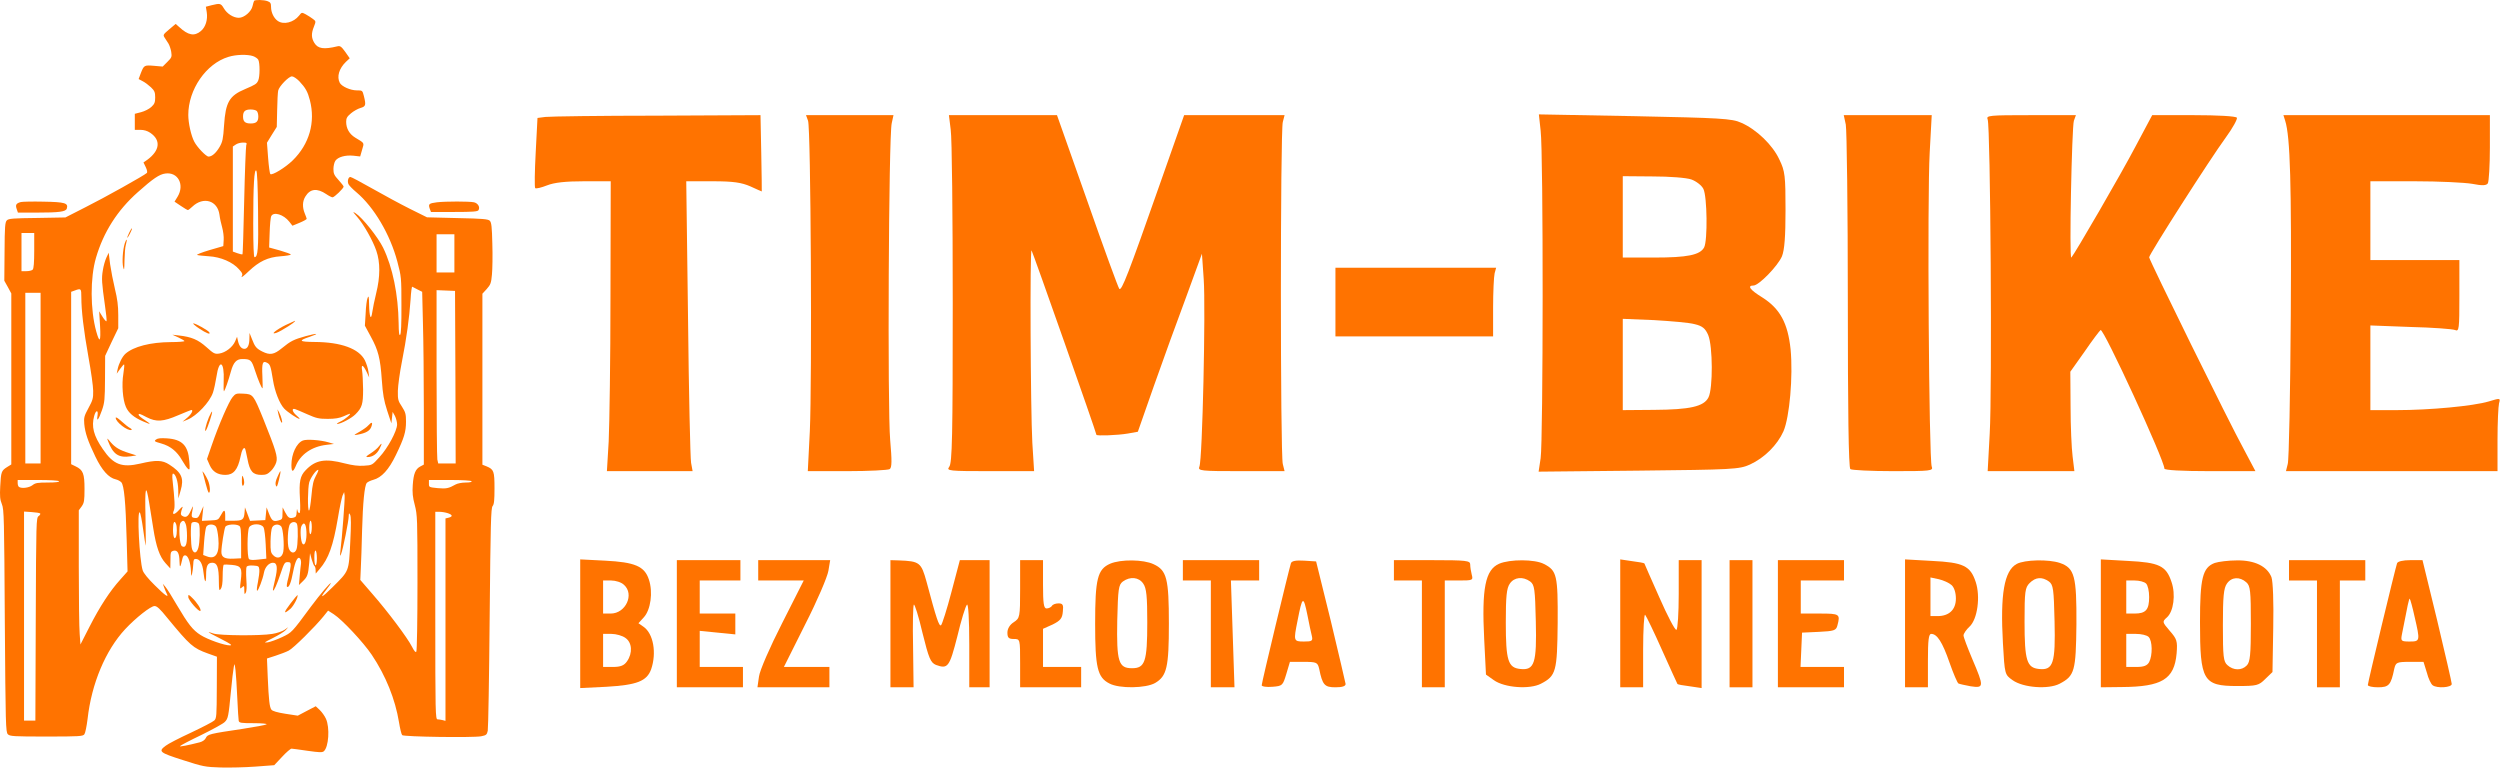
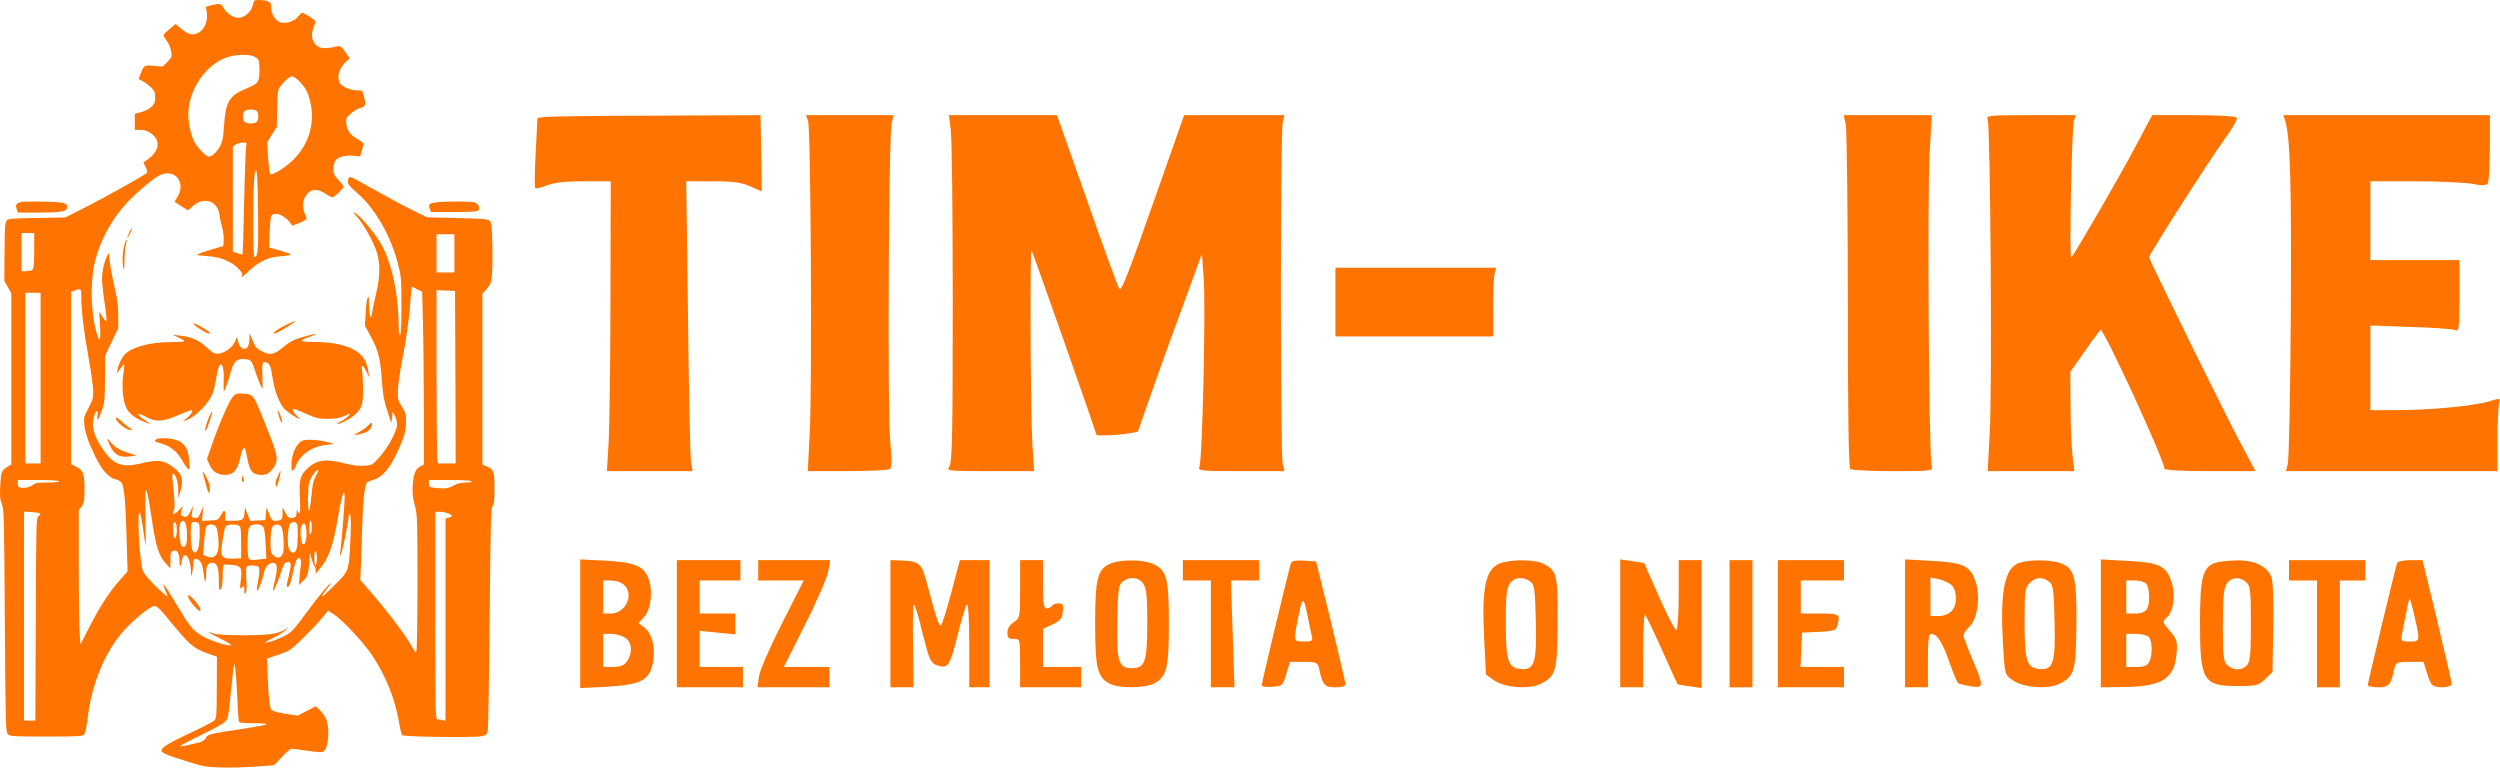
<svg xmlns="http://www.w3.org/2000/svg" width="2618" height="804" viewBox="0 0 2618 804" fill="none">
  <path d="M266.106 0.909C265.706 1.576 265.039 3.842 264.506 6.242C263.306 12.109 255.706 18.642 250.106 18.642C244.373 18.642 237.706 14.376 234.373 8.643C231.306 3.442 230.373 3.309 221.706 5.442L215.573 7.043L216.506 12.776C217.706 20.642 215.306 28.376 210.373 32.509C203.573 38.242 197.039 37.042 187.573 28.242L183.973 25.043L177.306 30.642C170.773 36.242 170.506 36.509 172.506 39.576C173.573 41.176 175.439 43.976 176.373 45.576C177.439 47.309 178.773 51.176 179.306 54.242C180.106 59.576 179.839 60.242 175.306 64.776L170.373 69.709L161.173 68.909C151.039 68.109 150.773 68.109 147.306 77.043L145.173 82.776L149.439 85.043C151.839 86.243 155.706 89.176 158.106 91.442C161.839 95.043 162.506 96.642 162.506 101.976C162.506 107.176 161.839 108.909 158.506 111.976C156.239 114.109 151.439 116.509 147.839 117.443L141.173 119.176V127.576V135.976H147.039C150.773 135.976 154.373 137.043 157.306 139.043C168.773 146.776 167.439 157.709 154.106 167.443L150.239 170.109L152.639 175.043C154.106 178.109 154.506 180.509 153.706 181.176C151.306 183.576 109.439 207.043 89.173 217.176L68.506 227.709L38.906 228.243C13.839 228.509 8.906 228.909 7.173 230.776C5.306 232.643 4.906 237.309 4.773 263.443L4.506 293.976L8.239 300.643L11.839 307.309V396.909V486.376L7.306 489.176C1.439 492.909 1.039 494.109 0.239 509.309C-0.294 519.443 -0.027 523.176 1.973 527.976C4.239 533.576 4.373 542.509 5.039 650.243C5.839 759.576 5.973 766.643 8.239 768.909C10.373 771.043 13.973 771.309 48.639 771.309C83.439 771.309 86.906 771.043 88.373 768.909C89.306 767.709 90.773 760.509 91.706 752.909C95.84 715.843 110.506 681.043 131.039 658.909C142.106 647.043 157.839 634.643 161.839 634.643C164.373 634.643 167.573 637.576 175.173 647.043C199.039 675.976 201.973 678.643 217.839 684.376L227.173 687.709L227.039 719.843C226.906 749.843 226.773 752.243 224.373 754.509C223.039 755.843 211.973 761.576 199.839 767.309C187.706 772.909 175.839 779.043 173.573 780.909C165.439 786.909 166.906 788.109 191.573 795.976C212.639 802.776 214.773 803.176 230.906 803.709C240.373 803.976 256.906 803.576 267.573 802.776L287.173 801.309L295.306 792.643C299.706 787.843 304.239 783.976 305.306 783.976C306.239 783.976 313.839 785.043 322.106 786.243C334.239 787.976 337.439 788.109 339.039 786.776C344.239 782.509 345.573 761.843 341.306 752.643C339.973 749.709 337.039 745.576 334.773 743.443L330.639 739.576L321.173 744.509L311.839 749.443L298.773 747.443C290.373 746.109 285.306 744.643 284.239 743.176C282.239 740.509 281.439 733.309 280.373 709.176L279.573 689.576L288.639 686.643C293.573 685.043 299.839 682.643 302.373 681.309C307.173 678.909 329.573 656.776 338.773 645.443L343.573 639.443L349.439 643.176C358.506 649.043 380.506 672.643 389.306 685.709C404.106 707.843 413.839 732.109 417.839 756.376C418.906 763.043 420.373 769.043 421.173 769.843C422.906 771.576 495.039 772.643 503.839 771.043C509.173 769.976 509.839 769.443 510.773 765.309C511.306 762.776 512.239 709.309 512.773 646.509C513.706 548.109 514.106 532.109 515.839 529.976C517.439 528.109 517.839 523.843 517.839 511.309C517.839 493.443 517.173 491.576 509.573 488.376L505.173 486.643V397.176V307.576L509.706 302.643C513.706 298.109 514.373 296.509 515.173 287.443C515.706 281.843 515.973 267.443 515.573 255.309C515.173 237.443 514.639 232.909 512.906 231.176C511.173 229.443 505.706 228.909 479.039 228.376L447.173 227.576L429.173 218.643C419.306 213.709 401.573 204.109 389.839 197.443C378.106 190.776 367.839 185.309 366.906 185.309C364.639 185.309 363.439 190.109 365.039 193.043C365.839 194.509 369.439 198.243 373.173 201.309C391.573 216.776 408.506 245.309 416.106 273.976C420.239 289.576 420.373 290.643 420.373 319.576C420.506 339.443 419.973 349.709 419.039 350.643C417.973 351.709 417.573 348.376 417.439 338.376C417.039 308.509 411.173 279.843 401.173 259.309C395.706 248.243 379.573 227.976 372.373 223.309C369.039 221.176 369.173 221.576 373.839 226.909C380.773 234.776 390.373 251.709 394.106 262.643C398.239 274.643 398.239 289.843 393.973 306.909C392.239 313.976 390.373 323.043 389.839 326.909C388.506 336.376 386.773 332.109 386.506 318.643C386.373 310.376 386.106 309.176 384.906 311.976C384.106 313.843 383.173 321.043 382.906 328.243L382.106 341.043L388.239 352.376C396.106 366.776 398.239 374.909 399.839 397.976C400.906 413.043 401.973 419.176 405.439 429.976L409.839 443.309L410.506 437.309L411.173 431.309L413.573 435.576C414.773 437.976 415.839 441.976 415.839 444.509C415.839 451.176 406.106 469.309 397.173 478.909C389.706 487.176 389.706 487.176 381.039 487.709C375.039 488.109 369.173 487.309 361.173 485.309C340.506 479.843 330.373 481.576 320.106 492.376C314.239 498.376 313.039 504.243 314.106 522.243C314.639 532.643 314.506 537.309 313.439 537.309C312.639 537.309 311.706 535.976 311.439 534.243C311.039 532.376 310.773 533.176 310.639 536.243C310.506 540.376 309.973 541.443 307.306 542.109C303.039 543.176 301.706 542.243 298.506 536.243L295.973 531.309L295.839 537.576C295.839 543.576 295.573 543.976 291.573 545.043C286.106 546.509 284.639 545.443 281.573 537.576L279.173 531.309L278.506 537.976L277.839 544.643L269.839 545.043L261.839 545.443L259.173 538.376L256.506 531.309L256.106 536.643C255.439 544.243 254.106 545.309 244.373 545.309H235.839V539.976C235.839 533.309 234.639 533.176 231.173 539.709C228.506 544.509 228.373 544.643 219.973 545.043L211.439 545.443L212.239 537.709L213.039 529.976L210.239 536.376C207.839 541.976 207.039 542.776 203.973 542.376C200.373 541.976 200.106 541.309 201.706 533.309C202.506 529.043 202.373 529.176 199.706 534.909C196.906 541.309 194.506 542.509 190.639 540.109C188.906 538.909 189.039 537.176 191.173 531.309C191.839 529.843 190.106 531.043 187.573 533.976C182.639 539.443 179.706 539.709 182.106 534.376C183.306 531.576 183.039 524.109 180.639 502.243C180.239 498.776 180.506 495.976 181.173 495.976C183.839 495.976 186.506 504.109 186.639 512.909L186.773 521.976L189.173 513.576C192.906 500.909 190.239 494.776 177.306 486.509C169.973 481.709 163.439 481.576 147.039 485.443C127.573 489.976 118.773 486.643 107.706 470.376C97.973 456.243 95.573 446.643 98.639 435.576C100.373 429.176 103.173 428.909 102.106 435.309C100.906 442.509 103.306 439.576 106.773 429.576C109.573 421.576 109.839 418.109 109.973 396.643L110.106 372.643L116.906 358.109L123.839 343.709V330.109C123.839 320.109 122.906 313.043 120.373 302.643C118.506 294.909 116.239 283.176 115.306 276.643L113.839 264.643L111.439 269.709C110.106 272.509 108.373 278.509 107.706 283.043C106.239 291.576 106.506 295.843 109.973 320.376C111.173 328.243 111.839 335.309 111.573 336.243C111.306 337.043 109.439 335.043 107.439 331.843L103.839 325.976L104.773 341.176C105.706 357.976 104.373 359.976 100.773 347.043C94.506 324.376 94.373 290.776 100.506 269.976C108.373 243.043 122.906 220.243 144.239 201.309C160.239 187.043 166.906 182.509 173.173 181.709C186.373 179.843 193.573 193.443 185.973 205.976L182.773 211.176L189.306 215.576C192.773 217.976 196.239 219.976 196.773 219.976C197.306 219.976 199.306 218.376 201.306 216.509C212.906 205.443 227.839 209.843 229.839 224.909C230.239 228.509 231.573 234.376 232.639 238.109C233.706 241.976 234.506 247.843 234.239 251.309L233.839 257.709L219.173 261.976C211.173 264.376 205.439 266.643 206.506 267.043C207.573 267.443 213.173 267.976 218.773 268.376C231.039 269.043 243.839 274.509 250.373 282.109C253.973 286.109 254.373 287.176 253.039 289.709C252.106 291.309 255.439 288.909 260.239 284.243C271.306 273.709 280.506 269.309 293.839 268.376C299.439 267.976 304.239 267.176 304.506 266.643C304.906 266.109 299.839 264.243 293.439 262.376L281.839 259.176L282.373 243.976C282.639 235.576 283.306 227.576 284.106 226.243C286.639 221.443 297.039 224.643 302.906 232.109L306.239 236.376L313.706 233.309C317.839 231.576 321.173 229.709 321.173 229.176C321.173 228.776 320.239 226.109 319.173 223.576C316.506 217.043 316.639 210.776 319.839 205.709C324.773 197.576 332.106 196.776 341.706 203.309C344.373 205.176 347.439 206.643 348.239 206.643C350.106 206.643 359.839 197.176 359.839 195.443C359.839 194.776 357.439 191.709 354.506 188.509C349.973 183.576 349.173 181.843 349.173 176.909C349.173 173.843 350.106 169.976 351.173 168.376C353.973 164.376 361.573 162.243 369.973 163.043L377.173 163.843L379.173 156.909C381.439 149.176 382.106 150.243 371.973 144.109C365.839 140.376 362.506 134.509 362.506 127.576C362.506 123.709 363.439 122.109 367.573 118.643C370.239 116.376 374.773 113.843 377.573 113.043C383.039 111.443 383.439 110.109 381.039 100.509C379.573 94.642 379.439 94.642 373.573 94.642C367.039 94.642 357.973 90.642 355.839 86.776C352.506 80.376 355.039 71.709 362.239 64.776L366.239 61.042L361.573 54.376C357.439 48.642 356.239 47.843 353.306 48.509C339.039 51.976 332.906 51.042 329.173 44.909C325.973 39.709 325.839 35.042 328.773 27.843C330.906 22.376 330.906 22.242 327.706 19.843C325.973 18.509 322.639 16.376 320.239 15.043C315.973 12.776 315.973 12.776 313.173 16.376C307.439 23.576 296.906 26.242 290.773 21.843C286.773 19.043 283.839 13.043 283.839 7.309C283.839 3.442 283.173 2.376 280.373 1.309C276.373 -0.291 266.906 -0.424 266.106 0.909ZM265.039 58.776C267.306 59.576 269.839 61.309 270.506 62.642C272.239 65.976 272.239 80.376 270.373 84.376C268.773 87.843 267.573 88.642 256.639 93.309C240.106 100.243 236.239 107.043 234.639 131.176C233.706 145.576 233.039 148.509 229.973 153.843C226.239 160.243 221.973 163.976 218.373 163.976C215.839 163.976 206.373 154.109 203.439 148.376C200.106 142.109 197.173 128.776 197.173 120.376C197.173 93.709 215.839 66.642 239.173 59.576C247.173 57.042 259.173 56.776 265.039 58.776ZM313.306 84.909C319.973 91.976 322.239 96.109 324.506 104.909C330.506 127.976 323.973 150.909 306.506 167.976C298.906 175.443 284.773 184.109 283.039 182.243C282.506 181.709 281.439 174.109 280.773 165.443L279.573 149.443L284.639 141.176L289.839 132.909L290.239 115.443C290.373 105.843 290.906 96.642 291.306 94.909C292.239 90.376 302.373 79.976 305.706 79.976C307.306 79.976 310.639 82.243 313.306 84.909ZM268.906 116.243C269.839 117.176 270.506 119.709 270.506 121.976C270.506 127.309 268.373 129.309 262.506 129.309C256.639 129.309 254.506 127.309 254.506 121.976C254.506 116.643 256.639 114.643 262.506 114.643C265.173 114.643 267.973 115.309 268.906 116.243ZM257.839 152.243C257.439 153.976 256.373 180.109 255.706 210.509C255.039 240.909 254.239 265.976 253.973 266.243C253.573 266.643 251.173 266.109 248.639 265.176L243.839 263.443V208.509V153.443L246.773 151.443C248.373 150.243 251.839 149.309 254.239 149.309C258.373 149.309 258.773 149.576 257.839 152.243ZM270.239 221.043C270.773 261.043 270.106 269.309 266.506 269.309C265.706 269.309 265.173 257.309 265.173 234.243C265.173 193.843 266.239 176.509 268.373 178.643C269.306 179.576 269.973 193.976 270.239 221.043ZM35.84 262.376C35.84 274.909 35.306 281.309 34.239 282.376C33.306 283.309 30.373 283.976 27.573 283.976H22.506V263.976V243.976H29.173H35.84V262.376ZM475.839 265.309V285.309H466.506H457.173V265.309V245.309H466.506H475.839V265.309ZM437.306 303.176L442.106 305.576L442.906 338.509C443.439 356.509 443.839 397.309 443.839 428.909V486.509L440.106 488.509C435.039 491.176 433.039 496.109 432.239 507.976C431.706 515.709 432.106 520.643 434.373 528.909C437.039 539.443 437.173 542.776 437.173 610.243C437.173 649.043 436.639 681.443 435.973 682.376C435.306 683.576 433.839 681.976 431.306 677.043C426.639 667.843 406.373 640.776 389.973 621.976L377.306 607.309L377.839 595.309C378.239 588.643 378.773 570.776 379.173 555.443C379.973 526.643 381.706 508.509 384.106 505.709C384.906 504.776 387.839 503.309 390.773 502.509C399.573 500.243 407.173 491.843 414.506 476.643C423.173 458.776 425.173 452.243 425.173 441.576C425.173 433.576 424.639 431.709 420.906 425.843C416.906 419.843 416.506 418.509 416.639 409.309C416.773 403.843 418.639 389.976 420.906 378.643C425.706 354.509 428.639 332.776 429.973 313.576C430.373 305.976 431.173 300.109 431.706 300.243C432.106 300.509 434.639 301.843 437.306 303.176ZM85.173 311.176C85.173 325.176 87.573 345.709 92.639 373.976C95.306 388.643 97.573 404.509 97.573 409.309C97.706 417.043 97.173 419.043 92.639 427.309C88.106 435.709 87.706 437.309 88.24 443.976C89.173 453.443 91.84 461.443 99.84 478.109C106.773 492.509 113.839 500.376 121.173 501.976C123.173 502.376 125.839 503.843 127.039 505.043C129.973 508.376 131.573 525.576 132.639 564.776L133.573 598.376L126.106 606.776C115.306 618.643 104.506 635.176 93.706 656.376L84.24 674.909L83.439 663.843C82.906 657.709 82.506 625.976 82.506 593.576V534.376L85.573 530.243C88.106 526.509 88.506 524.376 88.506 511.976C88.506 495.976 87.04 492.109 79.173 488.376L74.506 486.109V395.843V305.576L78.24 304.243C84.906 301.709 85.173 302.109 85.173 311.176ZM476.906 394.909L477.173 485.309H467.973H458.906L457.973 481.176C457.573 478.909 457.173 437.976 457.173 390.376V303.843L466.906 304.243L476.506 304.643L476.906 394.909ZM42.506 395.976V485.309H34.506H26.506V395.976V306.643H34.506H42.506V395.976ZM330.906 498.109C328.239 502.909 327.173 507.309 326.106 519.443C325.306 527.843 324.239 534.643 323.573 534.643C321.973 534.643 322.239 510.909 323.839 505.043C325.306 500.109 331.039 491.976 333.173 491.976C333.839 491.976 332.773 494.776 330.906 498.109ZM61.84 503.976C62.373 504.776 58.106 505.309 50.106 505.309C39.306 505.309 37.039 505.709 33.973 508.109C30.506 510.776 22.906 511.843 19.973 509.976C19.173 509.576 18.506 507.709 18.506 505.843V502.643H39.706C52.506 502.643 61.306 503.176 61.84 503.976ZM493.839 503.976C494.373 504.776 491.973 505.309 487.573 505.309C483.706 505.309 479.039 506.243 477.173 507.309C469.839 511.443 467.439 511.976 458.373 511.176C449.306 510.243 449.173 510.243 449.173 506.509V502.643H471.039C484.239 502.643 493.306 503.176 493.839 503.976ZM156.373 527.443C157.439 533.976 159.306 545.576 160.506 553.309C163.573 572.776 167.173 582.909 173.306 589.709L178.373 595.309L178.506 586.509C178.506 578.376 178.773 577.576 181.573 576.776C185.839 575.709 187.839 579.176 187.973 587.843C188.106 595.443 188.906 594.643 191.039 584.909C191.706 582.243 192.639 581.309 194.239 581.576C197.173 582.109 199.573 589.309 199.973 597.976C200.106 603.843 200.239 604.109 201.173 600.643C201.706 598.376 202.239 594.109 202.373 590.909C202.506 586.376 203.039 585.309 204.906 585.309C209.306 585.309 212.106 590.109 213.039 599.176C214.239 610.376 215.839 611.976 215.839 602.109C215.839 592.509 217.439 589.309 222.373 589.309C227.439 589.309 229.173 594.109 229.173 608.509C229.306 618.243 229.439 619.043 231.173 616.776C232.506 614.909 233.173 610.776 233.173 603.176C233.173 597.043 233.706 591.843 234.239 591.443C234.906 591.043 238.773 591.176 243.039 591.576C252.639 592.509 253.839 594.909 252.106 608.243C251.039 616.909 251.039 617.176 253.439 615.043C255.706 613.043 255.839 613.176 255.839 618.109C255.973 622.509 256.106 622.909 257.306 620.776C258.373 619.176 258.506 614.243 257.973 606.776C257.573 600.509 257.706 594.509 258.239 593.576C259.039 592.376 261.573 591.976 265.306 592.243C270.773 592.643 271.173 592.909 271.573 596.643C271.839 598.776 271.039 604.643 270.106 609.576C269.039 614.643 268.639 618.643 269.306 618.643C270.506 618.643 275.173 606.509 276.373 599.843C277.439 593.976 281.573 589.309 285.839 589.309C290.373 589.309 291.039 594.509 287.973 607.309C286.506 613.176 285.573 618.109 285.839 618.376C286.773 619.309 289.839 612.509 293.839 600.643C297.439 589.843 298.106 588.643 301.173 588.643C303.973 588.643 304.506 589.176 304.373 592.643C304.239 594.776 303.173 600.509 301.973 605.043C300.639 609.709 299.973 613.976 300.506 614.376C302.373 616.243 304.906 610.109 306.906 599.043C309.173 587.043 312.106 581.576 314.506 585.309C315.173 586.376 315.439 588.776 315.173 590.643C314.906 592.509 314.239 598.109 313.839 603.309L313.039 612.643L317.039 608.776C321.973 603.976 322.639 602.243 323.839 589.309L324.639 579.309L326.373 585.709C327.439 589.176 328.639 592.376 329.306 592.776C329.973 593.176 330.506 595.043 330.506 597.043L330.639 600.643L334.639 595.976C344.106 585.043 348.906 571.576 353.839 542.509C355.573 531.843 357.839 521.443 358.639 519.176L360.373 515.309L360.906 519.043C361.306 522.376 358.239 563.309 356.373 577.976C355.839 582.509 355.973 582.909 357.173 580.109C359.039 575.976 365.173 545.443 365.173 540.509C365.306 537.176 365.439 536.909 366.639 539.043C367.706 540.776 367.706 549.576 366.773 568.109C365.173 599.043 365.973 597.309 347.839 615.309C336.639 626.376 333.973 627.443 341.839 617.443C344.373 614.243 346.506 611.176 346.506 610.776C346.373 609.176 335.306 622.243 325.573 635.309C305.306 662.776 305.706 662.243 295.439 667.176C290.106 669.709 283.439 672.109 280.506 672.643C275.839 673.309 276.373 672.776 285.839 668.109C291.706 665.176 297.706 661.443 299.173 659.843L301.839 656.776L297.706 659.709C295.439 661.176 289.706 663.176 285.039 663.843C272.373 665.976 229.706 665.576 223.573 663.443C220.773 662.376 218.506 661.843 218.506 662.109C218.506 662.376 224.373 665.576 231.573 669.176C241.706 674.376 243.706 675.843 240.773 675.843C235.173 675.976 217.439 669.709 210.106 665.043C201.839 659.843 197.039 653.576 185.439 633.976C180.373 625.176 174.906 616.509 173.306 614.643L170.506 611.309L171.839 615.043C172.506 617.176 173.839 619.976 174.506 621.443C177.439 626.776 172.906 623.709 162.106 612.909C155.173 606.109 150.373 600.243 149.439 597.309C145.973 586.643 143.306 533.576 146.373 536.643C147.173 537.443 148.639 545.176 149.839 553.976C151.039 562.776 152.239 570.509 152.506 571.309C152.773 571.976 152.639 558.776 152.373 541.976C151.573 509.176 152.773 505.176 156.373 527.443ZM42.106 537.709C42.506 538.243 41.84 539.576 40.373 540.509C37.973 542.376 37.84 545.576 37.44 648.509L37.039 754.643H31.04H25.173V645.176V535.709L33.173 536.243C37.573 536.509 41.573 537.176 42.106 537.709ZM469.039 537.443C473.973 539.176 474.373 540.909 469.839 542.109L466.506 542.909V648.909V754.909L463.573 754.109C461.839 753.709 459.439 753.309 458.239 753.309C455.973 753.309 455.839 747.176 455.839 644.643V535.976H460.373C462.773 535.976 466.639 536.643 469.039 537.443ZM194.506 548.776C195.306 550.643 195.839 556.243 195.839 561.176C195.839 570.776 194.106 574.243 190.506 571.976C187.839 570.376 186.773 550.109 189.173 547.309C191.573 544.376 193.039 544.776 194.506 548.776ZM326.506 551.843C326.506 555.576 325.973 558.909 325.173 559.309C324.373 559.843 323.839 557.309 323.839 552.776C323.839 548.643 324.506 545.309 325.173 545.309C325.973 545.309 326.506 548.243 326.506 551.843ZM184.373 548.776C185.439 551.443 185.439 559.176 184.373 561.843C182.773 565.976 181.173 562.376 181.173 554.509C181.173 546.909 182.639 544.243 184.373 548.776ZM208.373 548.776C209.706 552.109 209.306 568.243 207.706 573.576C206.106 579.443 203.039 580.243 201.173 575.176C199.706 571.443 199.306 548.909 200.773 547.576C202.373 545.843 207.573 546.643 208.373 548.776ZM311.039 548.776C312.373 552.109 311.973 571.443 310.506 575.176C308.773 579.976 304.639 579.709 302.506 574.643C300.506 569.709 301.306 551.576 303.839 548.643C305.973 545.976 309.973 546.109 311.039 548.776ZM320.906 557.043C321.306 565.576 319.306 571.976 316.906 569.576C314.906 567.576 313.973 554.109 315.706 550.776C318.373 545.843 320.506 548.243 320.906 557.043ZM226.373 551.843C227.173 553.309 228.239 558.509 228.639 563.576C230.106 579.709 225.973 586.243 216.639 582.643L212.773 581.176L213.706 567.709C214.239 560.243 215.306 553.043 215.973 551.709C217.706 548.376 224.639 548.509 226.373 551.843ZM250.506 550.643C252.106 551.576 252.506 555.176 252.506 568.243V584.643L244.373 585.043C235.306 585.443 231.839 583.576 231.839 577.976C231.839 572.243 234.773 554.109 235.973 551.709C237.439 549.043 246.906 548.376 250.506 550.643ZM275.973 552.243C276.906 553.843 277.839 561.843 278.239 570.109L278.906 585.043L270.506 585.976C264.906 586.643 261.839 586.509 260.773 585.443C258.639 583.309 258.773 556.243 260.906 552.243C263.306 547.976 273.706 547.976 275.973 552.243ZM294.506 551.309C296.506 553.709 297.839 571.043 296.639 577.843C295.439 584.109 290.373 585.843 286.106 581.443C283.573 578.909 283.173 577.176 283.306 566.909C283.439 560.376 284.106 553.843 285.039 552.243C286.906 548.776 291.973 548.376 294.506 551.309ZM331.839 584.776C331.839 588.776 331.306 591.976 330.506 591.976C329.706 591.976 329.173 588.376 329.173 583.843C329.173 578.909 329.706 576.109 330.506 576.643C331.306 577.043 331.839 580.776 331.839 584.776ZM248.506 731.309C249.039 743.043 249.706 753.709 249.973 754.909C250.639 757.043 252.506 757.309 265.573 757.309C274.106 757.309 279.839 757.843 279.173 758.509C278.373 759.176 267.039 761.309 253.839 763.309C219.706 768.376 217.306 768.909 215.573 772.776C214.639 774.776 212.239 776.509 209.306 777.309C196.906 780.509 187.839 782.243 188.506 781.309C188.906 780.643 199.039 775.309 211.039 769.576C222.906 763.709 233.973 757.709 235.439 755.976C238.906 752.509 239.306 750.243 241.839 723.976C242.906 712.643 244.239 701.176 244.773 698.643C245.573 694.243 245.706 694.376 246.639 701.976C247.173 706.376 247.973 719.576 248.506 731.309Z" fill="#FF7300" />
  <path d="M197.172 625.176C197.172 628.376 208.372 641.176 209.839 639.709C211.172 638.509 206.372 630.909 201.306 626.109C197.306 622.242 197.172 622.242 197.172 625.176Z" fill="#FF7300" />
-   <path d="M304.106 632.109C296.639 641.843 296.639 643.976 304.239 637.443C307.706 634.243 312.773 624.376 311.439 623.176C311.306 623.043 307.973 627.043 304.106 632.109Z" fill="#FF7300" />
  <path d="M21.839 211.576C16.906 212.909 15.972 214.509 17.439 218.776L18.772 222.643H37.839C62.372 222.643 68.906 221.709 69.972 218.376C71.706 212.643 68.106 211.576 45.572 211.176C33.972 210.909 23.306 211.176 21.839 211.576Z" fill="#FF7300" />
  <path d="M457.573 211.843C449.173 212.909 448.373 213.709 449.973 218.376L451.306 221.976H475.573C495.173 221.976 500.106 221.576 501.039 220.109C503.039 217.043 500.506 212.776 496.373 211.843C491.439 210.776 466.639 210.776 457.573 211.843Z" fill="#FF7300" />
  <path d="M135.439 243.31C132.239 249.976 132.773 251.043 135.973 244.91C137.439 241.976 138.506 239.443 138.239 239.176C137.839 238.91 136.639 240.776 135.439 243.31Z" fill="#FF7300" />
  <path d="M130.639 254.909C128.506 261.709 127.706 274.776 129.039 279.976C129.972 283.843 130.239 282.509 130.372 272.643C130.506 265.976 131.039 258.509 131.839 256.109C133.572 250.109 132.506 249.043 130.639 254.909Z" fill="#FF7300" />
  <path d="M299.172 340.376C289.439 345.176 282.506 350.776 289.172 348.643C294.239 347.043 311.439 335.976 308.772 335.976C308.639 335.976 304.239 337.976 299.172 340.376Z" fill="#FF7300" />
  <path d="M208.506 343.976C216.106 349.043 220.906 350.909 219.172 347.976C217.972 345.976 204.906 338.643 202.506 338.643C201.439 338.643 204.106 341.043 208.506 343.976Z" fill="#FF7300" />
  <path d="M261.173 354.376C261.173 361.309 259.306 365.309 255.973 365.309C252.773 365.309 250.373 362.376 249.173 356.909L248.239 352.643L246.239 357.443C243.573 363.576 236.106 369.309 229.573 370.243C224.906 370.909 223.839 370.376 216.106 363.443C207.439 355.709 200.506 352.776 187.306 351.309L180.506 350.509L186.906 353.443C190.373 355.043 193.173 356.776 193.173 357.176C193.173 357.709 186.773 358.243 178.906 358.243C157.573 358.376 139.839 362.909 131.306 370.509C128.106 373.309 124.373 380.776 123.173 386.643L122.239 391.309L125.839 386.243C127.839 383.443 129.706 381.309 129.973 381.709C130.373 381.976 129.973 386.376 129.173 391.443C127.306 402.643 128.506 418.643 131.839 426.109C134.506 432.376 140.239 437.176 149.573 441.176C158.506 445.043 158.906 444.643 151.573 439.843C147.973 437.576 145.173 435.176 145.173 434.509C145.173 432.776 145.973 432.909 153.573 436.909C163.706 442.109 170.773 441.709 186.773 434.776C193.839 431.843 199.973 429.309 200.373 429.309C202.773 429.309 200.506 433.709 196.239 437.309L191.173 441.576L196.373 439.443C206.106 435.443 219.706 421.043 223.039 411.043C224.106 407.843 225.706 400.509 226.639 394.643C229.439 375.176 235.173 378.243 234.239 398.909C233.973 405.309 234.106 410.243 234.639 409.709C235.706 408.376 239.173 398.643 241.839 388.909C244.373 379.576 247.706 375.976 253.573 375.976C262.639 375.976 263.439 376.909 267.173 388.376C270.373 398.109 273.973 406.643 274.906 406.643C275.173 406.643 275.039 400.909 274.773 393.843C274.106 380.109 275.039 377.443 279.573 379.843C282.906 381.576 283.439 383.043 285.839 397.843C287.706 409.843 292.639 422.509 297.573 427.843C300.773 431.309 311.573 438.643 313.573 438.643C314.239 438.643 312.906 437.043 310.639 435.176C306.106 431.443 305.039 427.176 308.906 428.376C310.106 428.776 315.973 431.176 321.839 433.843C331.173 437.976 333.839 438.643 343.173 438.643C350.906 438.643 355.439 437.843 359.706 435.976C362.906 434.509 365.839 433.309 366.239 433.309C368.239 433.309 361.173 439.309 356.506 441.443C353.573 442.776 352.106 443.976 353.173 443.976C356.773 443.976 368.373 437.843 372.239 433.843C379.173 426.909 380.239 423.176 380.239 407.843C380.106 399.976 379.706 391.043 379.173 387.976C377.973 380.909 380.239 381.709 384.106 389.843L386.639 395.309L385.839 389.309C385.439 385.976 383.706 380.643 382.106 377.309C375.973 365.176 357.173 358.243 329.573 358.109C313.039 357.976 311.973 356.776 324.506 352.643C335.039 349.043 332.506 348.643 320.239 351.976C307.439 355.576 304.506 357.043 295.173 364.643C286.906 371.443 282.639 372.109 274.639 368.109C268.373 364.909 266.906 363.043 263.839 355.043L261.306 348.643L261.173 354.376Z" fill="#FF7300" />
  <path d="M243.572 415.843C239.706 420.376 229.172 444.643 221.839 465.976L216.772 480.643L219.572 487.043C222.639 493.976 227.972 497.31 236.106 497.31C244.506 497.31 249.039 491.843 251.839 478.376C253.172 471.443 255.039 468.11 256.506 469.576C256.906 469.843 257.972 474.91 259.172 480.776C261.572 493.71 264.772 497.31 273.839 497.31C278.506 497.31 280.372 496.51 283.706 493.176C285.972 491.043 288.506 486.91 289.306 484.11C291.039 478.376 288.906 471.576 275.706 438.643C265.306 413.176 265.039 412.776 254.906 412.243C247.439 411.843 246.639 412.11 243.572 415.843Z" fill="#FF7300" />
  <path d="M291.306 432.643C292.506 438.109 294.239 442.643 295.173 442.643C296.239 442.643 294.373 435.843 292.373 431.976L290.506 428.643L291.306 432.643Z" fill="#FF7300" />
  <path d="M218.773 436.909C215.573 444.509 213.573 453.709 215.706 450.643C217.439 448.243 222.773 431.843 222.106 431.043C221.706 430.776 220.373 433.443 218.773 436.909Z" fill="#FF7300" />
  <path d="M121.172 437.576C121.172 441.976 133.706 451.576 137.572 450.243C138.506 449.976 137.706 449.043 135.972 448.109C134.239 447.176 130.239 443.976 127.039 441.043C123.306 437.709 121.172 436.376 121.172 437.576Z" fill="#FF7300" />
  <path d="M385.706 445.443C384.373 447.043 380.239 449.976 376.506 452.11C369.973 455.843 369.973 455.976 374.506 455.176C383.173 453.576 387.439 451.176 388.906 446.776C390.639 441.976 389.306 441.443 385.706 445.443Z" fill="#FF7300" />
  <path d="M113.039 461.709C118.373 475.843 124.106 479.709 136.906 477.843L142.906 476.909L135.706 474.643C125.306 471.443 120.639 468.643 115.839 463.043C112.106 458.509 111.839 458.376 113.039 461.709Z" fill="#FF7300" />
  <path d="M163.439 460.243C161.173 461.976 161.573 462.376 168.773 464.376C178.373 467.043 185.439 472.776 190.639 481.976C192.906 485.976 195.573 489.843 196.773 490.909C198.773 492.509 198.906 491.709 198.239 483.043C197.039 466.509 190.773 460.109 174.773 459.043C168.373 458.643 165.173 458.909 163.439 460.243Z" fill="#FF7300" />
  <path d="M317.172 461.31C310.506 463.976 305.172 475.31 305.172 486.91C305.172 494.643 306.772 495.043 309.706 488.11C314.506 475.843 326.639 467.576 341.839 465.843L349.706 464.91L343.839 463.176C335.706 460.776 321.172 459.71 317.172 461.31Z" fill="#FF7300" />
-   <path d="M396.639 467.576C395.306 469.443 391.439 472.643 388.106 474.776C383.439 477.709 382.639 478.643 384.906 478.643C389.972 478.643 394.639 475.576 397.306 470.243C400.506 464.109 400.239 462.909 396.639 467.576Z" fill="#FF7300" />
  <path d="M212.239 494.643C212.639 495.709 213.973 501.043 215.306 506.243C216.639 511.576 218.106 515.976 218.773 515.976C220.506 515.976 219.973 508.243 217.839 503.176C215.839 498.509 211.039 491.043 212.239 494.643Z" fill="#FF7300" />
  <path d="M290.506 499.443C288.506 503.843 288.106 506.643 288.906 508.509C289.839 510.643 290.372 509.443 292.106 502.509C293.306 497.843 293.972 493.709 293.706 493.443C293.439 493.176 291.972 495.843 290.506 499.443Z" fill="#FF7300" />
-   <path d="M253.306 503.043C253.173 507.043 253.706 509.176 254.506 508.643C256.106 507.709 256.106 503.043 254.506 499.309C253.706 497.309 253.306 498.243 253.306 503.043Z" fill="#FF7300" />
+   <path d="M253.306 503.043C256.106 507.709 256.106 503.043 254.506 499.309C253.706 497.309 253.306 498.243 253.306 503.043Z" fill="#FF7300" />
  <path d="M571.116 122.454L562.861 123.519L560.997 159.468C559.932 179.173 559.666 195.949 560.464 197.014C561.53 197.813 566.855 196.482 572.98 194.085C580.436 191.156 592.153 189.825 611.592 189.825H639.552L639.285 310.186C639.285 376.492 638.22 444.927 637.421 462.236L635.557 493.392H680.56H725.296L723.698 484.604C722.899 480.077 721.302 411.642 720.503 332.821L718.639 189.825H746.333C768.168 189.825 776.423 191.156 785.743 195.15C792.134 198.08 797.46 200.476 797.726 200.476C797.726 200.476 797.726 182.635 797.193 160.533L796.395 120.59L688.016 121.123C628.368 121.123 575.909 121.922 571.116 122.454Z" fill="#FF7300" />
  <path d="M846.19 126.448C849.119 134.703 850.45 398.86 848.054 451.585L845.924 493.392H887.198C909.832 493.392 929.804 492.326 931.668 491.261C934.064 489.664 934.064 482.474 932.2 460.905C929.271 428.95 930.603 142.958 933.798 129.111L935.662 120.59H889.861H844.06L846.19 126.448Z" fill="#FF7300" />
  <path d="M995.577 135.769C996.908 144.29 997.707 226.306 997.707 317.909C997.707 455.313 997.175 485.403 993.979 488.865C990.784 493.125 993.979 493.392 1036.58 493.392H1082.92L1081.05 463.567C1079.19 428.684 1078.39 260.124 1080.26 262.255C1081.32 263.32 1148.16 453.182 1148.16 455.313C1148.16 456.644 1170.53 455.845 1181.18 453.981L1191.56 452.117L1208.34 404.186C1217.66 377.823 1232.84 335.75 1242.16 310.985L1258.67 265.716L1260.53 292.345C1262.66 322.702 1259.2 481.675 1256.01 488.598C1254.14 493.125 1257.34 493.392 1299.68 493.392H1345.21L1343.35 485.936C1340.68 476.616 1340.68 137.366 1343.35 127.78L1345.21 120.59H1292.75H1240.03L1215 191.689C1181.44 287.286 1174.52 305.127 1172.12 302.464C1171.06 301.399 1155.88 259.858 1138.57 210.329L1106.88 120.59H1050.17H993.713L995.577 135.769Z" fill="#FF7300" />
-   <path d="M1613.36 136.834C1616.29 159.734 1616.02 461.704 1613.36 479.811L1611.23 493.924L1715.88 492.859C1814.41 491.794 1821.33 491.528 1832.52 486.468C1847.69 479.545 1861.27 465.964 1867.67 451.585C1874.06 436.673 1877.78 394.067 1875.12 365.84C1872.19 338.147 1863.94 323.235 1845.56 311.518C1832.52 303.529 1829.32 299.002 1836.24 299.002C1841.84 299.002 1861.81 278.498 1866.07 268.379C1868.73 261.722 1869.8 247.875 1869.8 219.915C1869.8 184.233 1869.26 179.173 1863.4 167.19C1856.48 152.012 1839.44 135.502 1823.46 128.579C1813.88 124.052 1800.83 123.519 1711.89 121.655L1611.5 119.791L1613.36 136.834ZM1771.27 187.961C1776.33 189.825 1781.92 194.085 1783.79 197.813C1787.78 205.802 1788.31 251.87 1784.58 259.059C1780.32 267.048 1767.01 269.711 1732.39 269.711H1699.37V227.105V184.499L1730.79 184.765C1747.84 184.765 1766.21 186.097 1771.27 187.961ZM1774.73 339.478C1782.72 341.342 1785.92 344.005 1788.84 350.928C1793.64 362.379 1793.9 406.849 1789.11 416.169C1784.32 425.755 1769.67 428.95 1732.13 429.217L1699.37 429.483V381.551V333.886L1732.13 335.217C1749.97 336.283 1769.14 337.88 1774.73 339.478Z" fill="#FF7300" />
  <path d="M1932.91 130.443C1933.97 136.035 1935.04 219.116 1935.04 314.979C1935.04 428.684 1935.83 490.196 1937.7 491.261C1939.03 492.326 1959.27 493.392 1982.7 493.392C2021.85 493.392 2024.77 493.125 2022.91 488.598C2019.98 481.675 2018.12 205.269 2020.78 159.734L2022.91 120.59H1976.84H1930.78L1932.91 130.443Z" fill="#FF7300" />
  <path d="M2081.49 125.117C2084.42 132.307 2086.29 408.979 2083.62 454.247L2081.49 493.392H2127.03H2172.3L2170.43 477.947C2169.37 469.692 2168.3 446.259 2168.3 426.021L2168.04 389.273L2182.95 368.237C2190.94 356.52 2198.66 346.401 2199.73 345.602C2202.92 343.738 2266.56 481.941 2266.56 490.729C2266.56 492.326 2284.67 493.392 2314.23 493.392H2361.89L2350.18 471.29C2334.2 442.265 2250.59 272.107 2250.59 269.444C2250.59 266.249 2314.23 166.658 2331 143.757C2338.19 133.905 2343.25 124.584 2342.46 123.253C2341.39 121.655 2322.22 120.59 2297.19 120.59H2253.78L2236.47 153.077C2221.56 181.57 2172.56 265.983 2169.1 269.711C2166.71 271.841 2169.64 132.839 2171.77 126.448L2173.9 120.59H2126.76C2082.83 120.59 2079.63 120.856 2081.49 125.117Z" fill="#FF7300" />
  <path d="M2393.05 126.448C2398.38 143.225 2399.71 193.553 2398.91 329.625C2398.38 411.642 2397.04 481.941 2395.71 485.936L2393.85 493.392H2504.62H2615.4V460.638C2615.4 442.797 2616.2 425.488 2617 422.293C2618.59 416.701 2618.33 416.701 2606.08 420.429C2589.84 425.222 2544.57 429.483 2509.68 429.483H2482.26V385.279V340.809L2524.33 342.407C2547.23 342.94 2568.27 344.537 2570.93 345.602C2575.19 347.466 2575.46 344.537 2575.46 309.92V272.374H2528.86H2482.26V231.099V189.825H2528.59C2553.89 189.825 2581.05 191.156 2588.77 192.488C2599.69 194.618 2603.68 194.352 2605.28 191.955C2606.35 190.091 2607.41 173.315 2607.41 154.409V120.59H2499.3H2391.19L2393.05 126.448Z" fill="#FF7300" />
  <path d="M1398.47 316.312V352.26H1481.02H1563.57V322.17C1563.57 305.926 1564.37 289.683 1565.16 286.221L1566.76 280.363H1482.62H1398.47V316.312Z" fill="#FF7300" />
  <path d="M607.597 653.164V720.534L635.025 719.203C666.979 717.339 677.364 713.345 681.891 700.829C687.749 683.787 684.288 663.549 673.903 656.359L668.577 652.631L674.169 646.507C681.359 638.784 684.021 620.144 679.495 606.83C674.968 592.983 664.849 588.723 633.693 587.125L607.597 585.793V653.164ZM653.398 612.422C664.583 622.275 655.262 642.512 639.552 642.512H631.563V625.204V607.895H640.084C644.611 607.895 650.736 609.759 653.398 612.422ZM654.996 668.076C661.92 672.869 662.719 683.787 656.594 692.574C653.665 696.835 649.937 698.433 641.948 698.433H631.563V681.124V663.815H640.35C645.144 663.815 651.801 665.679 654.996 668.076Z" fill="#FF7300" />
  <path d="M708.786 653.164V719.736H743.403H778.02V709.084V698.433H755.386H732.751V679.527V660.62L751.392 662.484L770.032 664.348V653.43V642.513H751.392H732.751V625.204V607.895H754.054H775.357V597.244V586.592H742.071H708.786V653.164Z" fill="#FF7300" />
  <path d="M793.999 597.244V607.895H817.964H841.664L819.03 652.632C805.981 678.195 795.596 702.161 794.797 708.552L793.2 719.736H831.012H868.559V709.084V698.433H844.593H820.894L843.262 653.697C855.777 629.198 866.429 604.167 867.494 597.777L869.358 586.592H831.545H793.999V597.244Z" fill="#FF7300" />
  <path d="M932.467 653.164V719.736H944.45H956.699L956.166 677.13C955.634 653.697 956.166 633.992 956.965 633.193C957.764 632.128 962.025 645.442 966.019 662.75C972.676 689.645 974.54 693.906 980.132 696.303C992.648 700.829 994.245 698.699 1002.5 666.478C1006.49 649.702 1011.02 634.79 1012.62 633.193C1013.95 631.861 1015.02 647.572 1015.02 675.266V719.736H1025.67H1036.32V653.164V586.592H1020.61H1005.16L996.376 619.878C991.582 638.252 986.523 653.963 985.458 654.762C983.328 656.093 980.665 648.105 970.28 609.227C964.687 588.989 963.09 587.658 941.254 586.859L932.467 586.592V653.164Z" fill="#FF7300" />
  <path d="M1068.27 616.949C1068.27 646.241 1068.01 647.306 1061.62 651.566C1057.36 654.229 1054.96 658.49 1054.96 662.484C1054.96 667.81 1056.29 669.141 1061.62 669.141C1068.27 669.141 1068.27 669.141 1068.27 694.439V719.736H1100.23H1132.18V709.084V698.433H1112.21H1092.24V678.461V658.49L1102.36 653.963C1110.35 649.969 1112.48 647.572 1113.01 640.382C1113.81 633.459 1113.01 631.861 1108.48 631.861C1105.55 631.861 1102.36 632.926 1101.56 634.524C1100.76 635.856 1098.1 637.187 1095.97 637.187C1093.04 637.187 1092.24 632.128 1092.24 611.89V586.592H1080.26H1068.27V616.949Z" fill="#FF7300" />
  <path d="M1162.54 590.32C1149.22 596.178 1146.83 606.297 1146.83 653.164C1146.83 698.965 1149.22 709.35 1161.74 715.741C1172.12 721.333 1200.08 720.8 1209.67 715.208C1221.92 708.019 1224.05 698.699 1224.05 653.164C1224.05 606.031 1221.92 597.243 1208.07 590.853C1197.42 585.793 1173.72 585.527 1162.54 590.32ZM1197.16 611.09C1200.62 615.883 1201.42 624.671 1201.42 651.832C1201.42 693.107 1199.02 699.764 1185.44 699.764C1171.33 699.764 1169.2 693.107 1169.99 649.702C1170.79 616.682 1171.33 612.422 1175.85 608.96C1183.58 603.368 1192.63 604.433 1197.16 611.09Z" fill="#FF7300" />
  <path d="M1238.7 597.244V607.895H1253.34H1267.99V663.816V719.736H1280.5H1292.75L1290.89 663.816L1289.02 607.895H1303.67H1318.58V597.244V586.592H1278.64H1238.7V597.244Z" fill="#FF7300" />
  <path d="M1351.87 589.788C1350.01 595.38 1321.25 714.676 1321.25 717.606C1321.25 718.937 1326.31 719.736 1332.43 719.203C1343.08 718.404 1343.35 717.872 1347.08 705.623L1350.8 693.107H1365.18C1378.76 693.107 1379.83 693.64 1381.43 700.297C1384.89 717.339 1387.02 719.736 1398.47 719.736C1405.39 719.736 1409.12 718.671 1409.12 716.274C1408.85 714.676 1401.93 684.852 1393.68 650.501L1378.23 587.924L1365.72 587.125C1357.19 586.592 1352.67 587.391 1351.87 589.788ZM1369.18 644.377C1370.78 652.898 1372.91 662.484 1373.7 665.68C1375.04 671.272 1373.97 671.804 1365.45 671.804C1354.53 671.804 1354.53 671.272 1358.79 649.969C1363.85 623.873 1364.92 623.34 1369.18 644.377Z" fill="#FF7300" />
-   <path d="M1459.71 597.244V607.895H1474.36H1489.01V663.816V719.736H1500.99H1512.97V663.816V607.895H1527.88C1542.26 607.895 1542.8 607.629 1541.2 601.771C1540.4 598.575 1539.6 593.782 1539.6 591.119C1539.6 587.125 1535.87 586.592 1499.66 586.592H1459.71V597.244Z" fill="#FF7300" />
  <path d="M1569.96 590.32C1555.31 596.711 1551.58 616.15 1554.25 669.408L1556.11 706.421L1564.37 712.28C1575.55 720.268 1601.91 722.132 1613.63 716.008C1629.61 707.753 1630.67 703.226 1631.2 652.365C1631.47 602.303 1630.4 597.51 1616.82 590.587C1607.24 585.527 1581.14 585.527 1569.96 590.32ZM1602.44 608.96C1606.97 612.422 1607.5 616.683 1608.3 650.501C1609.37 694.438 1606.97 702.161 1592.06 700.563C1579.28 699.232 1576.88 692.042 1576.88 651.833C1576.88 624.671 1577.68 615.884 1581.14 611.091C1585.67 604.434 1594.72 603.368 1602.44 608.96Z" fill="#FF7300" />
  <path d="M1696.71 652.898V719.736H1708.69H1720.68V680.591C1720.68 659.022 1721.74 642.512 1722.81 643.844C1724.14 645.442 1732.13 661.951 1740.65 681.124C1749.17 700.03 1756.36 716.008 1756.62 716.274C1756.89 716.806 1762.75 717.872 1769.41 718.67L1781.92 720.534V653.43V586.592H1769.94H1757.96V622.275C1757.96 641.98 1756.89 658.756 1755.56 659.555C1754.23 660.354 1746.24 645.175 1737.72 625.736C1729.2 606.564 1722.01 590.32 1722.01 590.054C1721.74 589.521 1715.88 588.456 1709.23 587.657L1696.71 585.793V652.898Z" fill="#FF7300" />
  <path d="M1811.21 653.164V719.736H1823.2H1835.18V653.164V586.592H1823.2H1811.21V653.164Z" fill="#FF7300" />
  <path d="M1861.81 653.164V719.736H1896.42H1931.04V709.084V698.433H1908.41H1885.51L1886.31 680.325L1887.1 662.484L1904.68 661.685C1920.39 660.886 1922.79 660.354 1924.12 655.028C1927.31 643.045 1926.52 642.513 1905.74 642.513H1885.77V625.204V607.895H1908.41H1931.04V597.244V586.592H1896.42H1861.81V653.164Z" fill="#FF7300" />
  <path d="M1994.95 652.898V719.736H2006.93H2018.92V691.776C2018.92 670.207 2019.72 663.816 2022.38 663.816C2028.5 663.816 2034.09 672.337 2041.55 693.906C2045.55 705.356 2049.81 715.209 2050.87 715.742C2051.94 716.274 2057.79 717.606 2063.65 718.671C2077.77 720.801 2077.77 719.203 2065.52 690.444C2060.46 678.461 2056.2 667.277 2056.2 665.413C2056.2 663.549 2059.13 659.289 2062.59 656.093C2070.84 648.371 2074.04 624.671 2068.98 609.493C2063.39 592.451 2055.93 588.989 2023.18 587.391L1994.95 585.794V652.898ZM2043.68 612.689C2046.34 615.085 2048.21 620.411 2048.21 626.802C2048.21 638.518 2041.02 645.176 2029.04 645.176H2021.58V624.938V604.7L2030.37 606.564C2034.89 607.629 2041.02 610.292 2043.68 612.689Z" fill="#FF7300" />
  <path d="M2111.85 590.587C2098.8 597.776 2094.54 622.008 2097.47 673.668C2099.34 706.421 2099.34 706.421 2107.59 712.28C2118.77 720.268 2145.14 722.132 2156.85 716.008C2172.56 707.753 2173.9 702.96 2174.43 653.697C2174.69 603.368 2172.56 594.847 2157.12 589.522C2145.4 585.527 2120.11 586.06 2111.85 590.587ZM2145.67 608.96C2150.2 612.422 2150.73 616.683 2151.53 650.501C2152.59 694.438 2150.2 702.161 2135.28 700.563C2122.5 699.232 2120.11 692.042 2120.11 651.034C2120.11 619.346 2120.64 615.351 2125.43 610.558C2131.82 604.167 2138.48 603.901 2145.67 608.96Z" fill="#FF7300" />
  <path d="M2199.99 652.898V719.736L2222.09 719.47C2264.17 719.203 2276.95 711.215 2279.35 684.32C2280.41 671.272 2279.61 669.141 2272.16 660.62C2264.17 651.3 2264.17 651.034 2269.23 646.507C2276.15 640.382 2278.55 622.541 2274.02 609.493C2268.43 592.451 2260.97 588.989 2228.22 587.391L2199.99 585.794V652.898ZM2247.39 611.091C2249.26 612.955 2250.59 619.079 2250.59 625.204C2250.59 638.518 2247.12 642.513 2235.41 642.513H2226.62V625.204V607.895H2235.41C2240.2 607.895 2245.53 609.227 2247.39 611.091ZM2250.05 667.011C2254.05 671.005 2254.31 686.184 2250.59 693.373C2248.46 697.101 2244.99 698.433 2237.27 698.433H2226.62V681.124V663.816H2236.74C2242.33 663.816 2248.19 665.147 2250.05 667.011Z" fill="#FF7300" />
  <path d="M2319.29 589.521C2306.51 594.314 2303.84 605.498 2303.84 651.566C2303.84 712.812 2307.04 718.404 2342.72 718.404C2363.49 718.404 2365.36 717.871 2372.28 710.948L2379.74 703.758L2380.53 657.69C2381.07 630.263 2380.27 608.96 2378.67 604.433C2374.14 592.983 2361.1 586.592 2342.46 586.858C2333.67 586.858 2323.28 588.19 2319.29 589.521ZM2352.31 609.759C2356.57 613.487 2357.1 618.546 2357.1 653.43C2357.1 685.651 2356.3 693.373 2352.84 696.835C2347.51 702.427 2338.73 702.16 2332.6 696.568C2328.34 692.84 2327.81 687.781 2327.81 654.761C2327.81 624.937 2328.61 615.883 2332.07 611.09C2336.86 604.167 2345.38 603.634 2352.31 609.759Z" fill="#FF7300" />
  <path d="M2397.04 597.244V607.895H2411.69H2426.34V663.816V719.736H2438.32H2450.3V663.816V607.895H2463.62H2476.93V597.244V586.592H2436.99H2397.04V597.244Z" fill="#FF7300" />
  <path d="M2510.22 589.788C2508.35 595.114 2479.59 714.676 2479.59 717.339C2479.59 718.671 2484.39 719.736 2490.24 719.736C2501.69 719.736 2503.82 717.339 2507.29 700.297C2508.88 693.64 2509.95 693.107 2523.53 693.107H2537.91L2541.37 704.291C2542.97 710.682 2545.9 716.54 2547.5 717.606C2552.02 721.067 2567.47 720.002 2567.47 716.274C2567.47 714.676 2560.54 684.586 2552.29 649.969L2536.84 586.592H2524.06C2516.34 586.592 2511.01 587.924 2510.22 589.788ZM2528.59 645.974C2534.45 671.272 2534.45 671.804 2523.26 671.804C2514.48 671.804 2513.94 671.272 2515.28 664.348C2521.4 632.926 2522.73 626.269 2523.53 627.068C2524.06 627.601 2526.46 636.122 2528.59 645.974Z" fill="#FF7300" />
</svg>